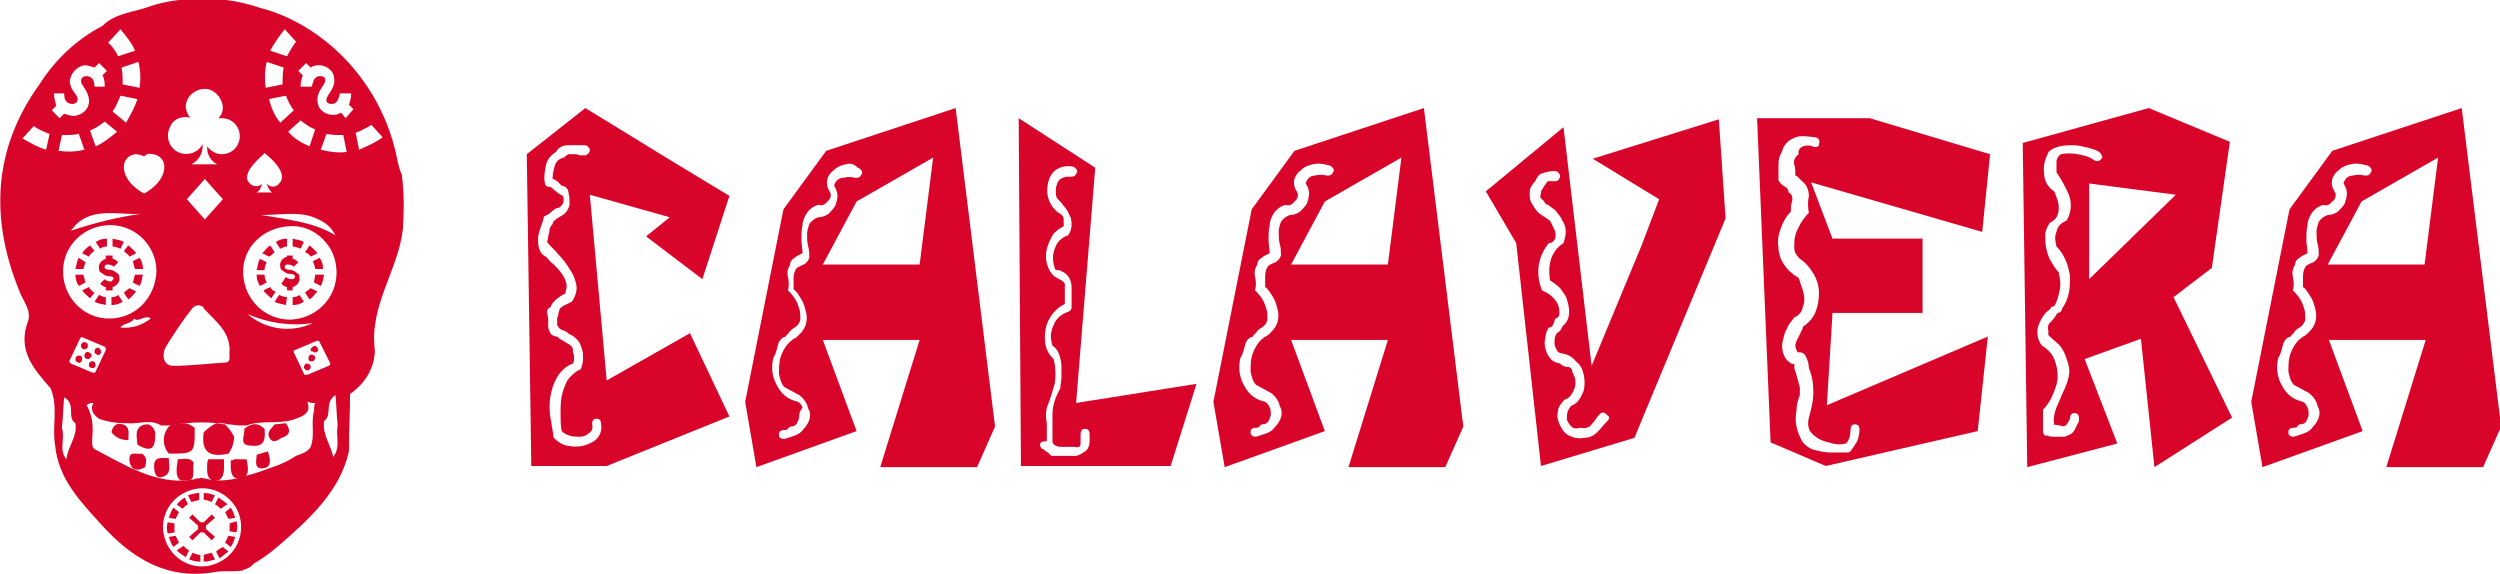
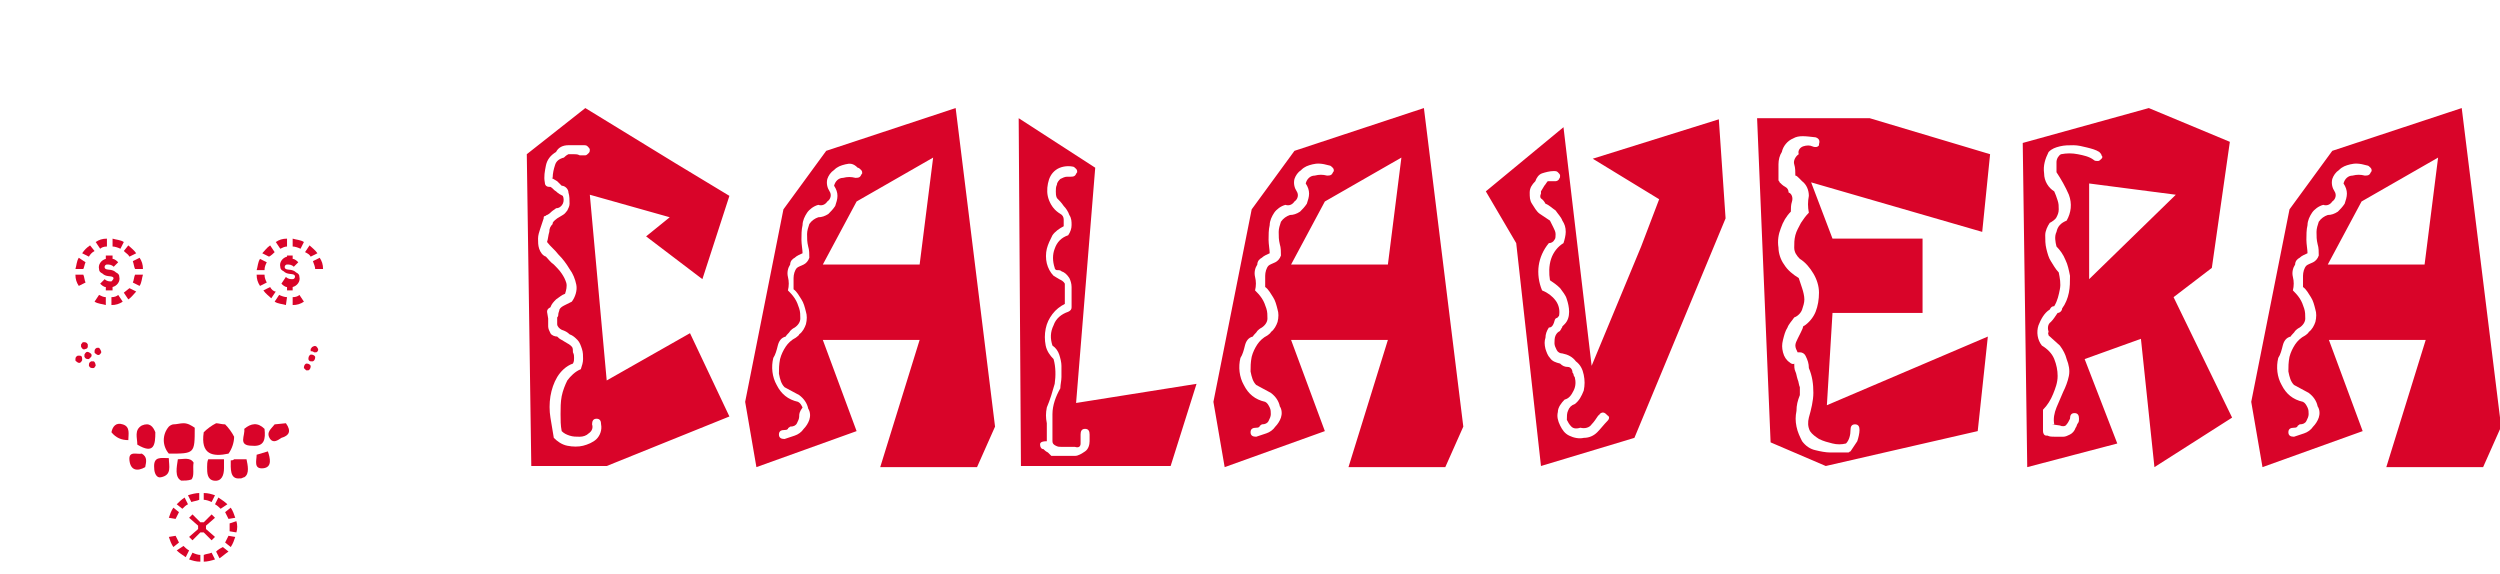
<svg xmlns="http://www.w3.org/2000/svg" version="1.1" id="logo" x="0px" y="0px" viewBox="0 0 222.1 51" style="enable-background:new 0 0 222.1 51;" xml:space="preserve">
  <style type="text/css"> .st0{fill:#D90429;} </style>
  <g id="Group_31927" transform="translate(0 0)">
    <path id="Path_20147" class="st0" d="M25.5,22.8c-0.4,0.1-0.7,0.5-0.6,0.9c0,0.2,0.1,0.3,0.3,0.4c0.3,0.3,0.7,0.2,0.9,0.3 s0.1,0.4-0.1,0.4c-0.2,0-0.4,0-0.6-0.2L25,25.2c0.1,0.1,0.3,0.3,0.5,0.3v0.3h0.5v-0.3c0.4-0.1,0.7-0.5,0.6-0.9 c0-0.2-0.1-0.3-0.3-0.4c-0.3-0.3-0.7-0.2-0.9-0.3s-0.1-0.4,0.1-0.4c0.2,0,0.4,0,0.6,0.2l0.4-0.4c-0.1-0.1-0.3-0.3-0.5-0.3v-0.3 h-0.5L25.5,22.8z" />
    <path id="Path_20148" class="st0" d="M20.3,40.3c0.3-0.4,0.5-1,0.5-1.5c-0.2-0.4-0.5-0.8-0.8-1.1c-0.3,0-0.6-0.1-0.8-0.1 c-0.4,0.2-0.8,0.5-1.1,0.8C17.8,40.4,18.9,40.6,20.3,40.3" />
    <path id="Path_20149" class="st0" d="M23.5,38.1c-0.6-0.6-1.2-0.5-1.8,0l0,0c0.1,0.6-0.6,1.5,0.7,1.5C23.5,39.7,23.6,39,23.5,38.1" />
    <path id="Path_20150" class="st0" d="M21.9,40.8l-1.1,0c-0.1,0.1-0.2,0.1-0.3,0.1c0,0.7-0.1,1.7,0.8,1.6c0,0,0,0,0.1,0 c0.1,0,0.2-0.1,0.3-0.1C22.2,42.1,22,41.3,21.9,40.8" />
    <path id="Path_20151" class="st0" d="M24.4,37.7c-0.3,0.4-0.8,0.7-0.4,1.3c0.3,0.4,0.7,0.1,1-0.1c0.7-0.2,0.9-0.6,0.4-1.3 L24.4,37.7z" />
    <path id="Path_20152" class="st0" d="M22.8,40.4c0,0.5-0.3,1.3,0.6,1.2c0.8-0.1,0.6-0.9,0.4-1.5L22.8,40.4z" />
    <path id="Path_20153" class="st0" d="M15,40.3c2.3,0,2.3,0,2.3-2.3c-0.3-0.2-0.6-0.4-1-0.4c-0.3,0-0.6,0.1-0.9,0.1 c-0.1,0-0.3,0.1-0.4,0.2C14.4,38.6,14.4,39.6,15,40.3" />
    <path id="Path_20154" class="st0" d="M13.8,38.4c-0.2-0.5-0.5-0.9-1.2-0.6c-0.7,0.4-0.4,1.1-0.4,1.7C13.7,40.4,13.8,39.5,13.8,38.4 " />
    <path id="Path_20155" class="st0" d="M10.9,37.7c-0.6-0.2-0.9,0.2-1,0.7c0.4,0.5,0.9,0.7,1.5,0.7C11.4,38.6,11.6,37.9,10.9,37.7" />
    <path id="Path_20156" class="st0" d="M12.6,40.3c-0.4,0.1-1.2-0.3-1.1,0.6c0.1,0.9,0.7,1,1.4,0.6C13,41,13.1,40.6,12.6,40.3" />
    <path id="Path_20157" class="st0" d="M15.8,40.8L15.8,40.8c-0.1,0.7-0.3,1.6,0.3,1.9c0.3,0,0.6,0,0.9-0.1c0.3-0.3,0.1-1,0.2-1.5 C16.9,40.6,16.3,40.8,15.8,40.8" />
    <path id="Path_20158" class="st0" d="M13.7,41.6c0,0.4,0.2,0.9,0.6,0.8c1-0.2,0.7-1,0.7-1.7C14.3,40.7,13.6,40.5,13.7,41.6" />
    <path id="Path_20159" class="st0" d="M14.9,40.7L14.9,40.7L14.9,40.7L14.9,40.7z" />
    <path id="Path_20160" class="st0" d="M18.5,40.8L18.5,40.8z" />
    <path id="Path_20161" class="st0" d="M18.5,40.8c-0.1,0.2-0.1,0.5-0.1,0.7c0,0.5,0,1.1,0.6,1.2c0.7,0.1,0.9-0.5,0.9-1.1 c0-0.3,0-0.5,0-0.8L18.5,40.8z" />
    <path id="Path_20162" class="st0" d="M21.4,50.8L21.4,50.8z" />
    <path id="Path_20163" class="st0" d="M8.8,30.9c-0.1,0-0.2,0-0.2,0c-0.2,0.1-0.2,0.2-0.2,0.4c0,0.1,0.1,0.1,0.2,0.2 c0.2,0.1,0.3,0,0.4-0.2C9,31.2,8.9,31,8.8,30.9C8.8,30.9,8.8,30.9,8.8,30.9" />
    <path id="Path_20164" class="st0" d="M8.3,32.1c-0.1,0-0.2,0-0.2,0c-0.2,0.1-0.2,0.2-0.2,0.4c0.1,0.2,0.2,0.2,0.4,0.2 c0.1,0,0.1-0.1,0.2-0.2C8.5,32.3,8.4,32.1,8.3,32.1C8.3,32.1,8.3,32.1,8.3,32.1" />
    <path id="Path_20165" class="st0" d="M7.8,30.8c0-0.1,0-0.2,0-0.2c-0.1-0.2-0.2-0.2-0.4-0.2c-0.1,0-0.1,0.1-0.2,0.2 c0,0.1,0,0.2,0,0.2C7.3,31,7.4,31.1,7.6,31C7.7,31,7.8,30.9,7.8,30.8" />
    <path id="Path_20166" class="st0" d="M7.1,31.6c-0.1,0-0.2,0-0.2,0c-0.2,0.1-0.2,0.2-0.2,0.4c0,0.1,0.1,0.1,0.2,0.2 c0.2,0.1,0.3,0,0.4-0.2C7.3,31.8,7.3,31.6,7.1,31.6C7.1,31.6,7.1,31.6,7.1,31.6" />
    <path id="Path_20167" class="st0" d="M8.1,31.7c0.1-0.2,0-0.3-0.2-0.4c0,0,0,0,0,0c-0.2-0.1-0.3,0-0.4,0.2c0,0.1,0,0.2,0,0.2 c0.1,0.2,0.2,0.2,0.4,0.2C8,31.8,8.1,31.7,8.1,31.7" />
    <path id="Path_20168" class="st0" d="M23.7,25.1c-0.1-0.2-0.2-0.4-0.2-0.7h-0.7c0,0.4,0.1,0.7,0.3,1L23.7,25.1z" />
    <path id="Path_20169" class="st0" d="M25.5,26.4c-0.2,0-0.5-0.1-0.7-0.2l-0.4,0.6c0.3,0.2,0.7,0.2,1,0.3L25.5,26.4z" />
    <path id="Path_20170" class="st0" d="M24.4,22.4l-0.4-0.6c-0.3,0.2-0.5,0.5-0.7,0.7l0.6,0.3C24.1,22.7,24.3,22.5,24.4,22.4" />
    <path id="Path_20171" class="st0" d="M25.5,21.9L25.5,21.9v-0.7c-0.4,0-0.7,0.1-1,0.3l0.4,0.6C25.1,22,25.3,21.9,25.5,21.9" />
-     <path id="Path_20172" class="st0" d="M27.1,26L27.1,26l0.4,0.6c0.3-0.2,0.5-0.5,0.7-0.7l-0.6-0.3C27.5,25.7,27.3,25.8,27.1,26" />
    <path id="Path_20173" class="st0" d="M23.7,23.3l-0.6-0.3c-0.2,0.3-0.2,0.7-0.3,1h0.7C23.5,23.7,23.6,23.5,23.7,23.3" />
    <path id="Path_20174" class="st0" d="M24,25.5l-0.6,0.3c0.2,0.3,0.5,0.5,0.7,0.7l0.4-0.6C24.3,25.9,24.1,25.7,24,25.5" />
-     <path id="Path_20175" class="st0" d="M27.9,25.1l0.6,0.3c0.2-0.3,0.2-0.7,0.3-1H28C28,24.6,27.9,24.9,27.9,25.1" />
    <path id="Path_20176" class="st0" d="M28,23.9h0.7c0-0.4-0.1-0.7-0.3-1l-0.6,0.3C27.9,23.5,28,23.7,28,23.9" />
    <path id="Path_20177" class="st0" d="M26,26.4v0.7c0.4,0,0.7-0.1,1-0.3l-0.4-0.6C26.5,26.3,26.3,26.4,26,26.4" />
    <path id="Path_20178" class="st0" d="M27.6,22.8l0.6-0.3c-0.2-0.3-0.5-0.5-0.7-0.7l-0.4,0.6C27.3,22.5,27.5,22.6,27.6,22.8" />
    <path id="Path_20179" class="st0" d="M27,21.5c-0.3-0.2-0.7-0.2-1-0.3v0.7c0.2,0,0.5,0.1,0.7,0.2L27,21.5z" />
    <path id="Path_20180" class="st0" d="M12,23.9h0.7c0-0.4-0.1-0.7-0.3-1l-0.6,0.3C11.9,23.5,11.9,23.7,12,23.9" />
-     <path id="Path_20181" class="st0" d="M11,26L11,26l0.4,0.6c0.3-0.2,0.5-0.5,0.7-0.7l-0.6-0.3C11.4,25.7,11.2,25.8,11,26" />
+     <path id="Path_20181" class="st0" d="M11,26L11,26l0.4,0.6c0.3-0.2,0.5-0.5,0.7-0.7l-0.6-0.3" />
    <path id="Path_20182" class="st0" d="M11.5,22.8l0.6-0.3c-0.2-0.3-0.5-0.5-0.7-0.7L11,22.3C11.2,22.5,11.4,22.6,11.5,22.8" />
    <path id="Path_20183" class="st0" d="M9.9,26.4v0.7c0.4,0,0.7-0.1,1-0.3l-0.4-0.6C10.4,26.3,10.2,26.4,9.9,26.4" />
    <path id="Path_20184" class="st0" d="M11.8,25.1l0.6,0.3c0.2-0.3,0.2-0.7,0.3-1H12C11.9,24.6,11.9,24.9,11.8,25.1" />
    <path id="Path_20185" class="st0" d="M7.6,23.3L7,22.9c-0.2,0.3-0.2,0.7-0.3,1h0.7C7.5,23.7,7.5,23.5,7.6,23.3" />
    <path id="Path_20186" class="st0" d="M9.5,21.9L9.5,21.9v-0.7c-0.4,0-0.7,0.1-1,0.3l0.4,0.6C9,22,9.2,21.9,9.5,21.9" />
    <path id="Path_20187" class="st0" d="M7.4,24.4H6.7c0,0.4,0.1,0.7,0.3,1l0.6-0.3C7.5,24.9,7.5,24.6,7.4,24.4" />
    <path id="Path_20188" class="st0" d="M8.8,26.2l-0.4,0.6c0.3,0.2,0.7,0.2,1,0.3v-0.7C9.2,26.4,9,26.3,8.8,26.2z" />
    <path id="Path_20189" class="st0" d="M11,21.5c-0.3-0.2-0.7-0.2-1-0.3v0.7c0.2,0,0.5,0.1,0.7,0.2L11,21.5z" />
-     <path id="Path_20190" class="st0" d="M7.9,25.5l-0.6,0.3c0.2,0.3,0.5,0.5,0.7,0.7L8.4,26C8.2,25.9,8,25.7,7.9,25.5" />
    <path id="Path_20191" class="st0" d="M7.3,22.5l0.6,0.3c0.1-0.2,0.3-0.4,0.5-0.5L8,21.8C7.7,22,7.5,22.2,7.3,22.5" />
    <path id="Path_20192" class="st0" d="M10,25.5c0.4-0.1,0.7-0.5,0.6-0.9c0-0.2-0.1-0.3-0.3-0.4c-0.3-0.3-0.7-0.2-0.9-0.3 s-0.1-0.4,0.1-0.4c0.2,0,0.4,0,0.6,0.2l0.4-0.4c-0.1-0.1-0.3-0.3-0.5-0.3v-0.3H9.4v0.3c-0.4,0.1-0.7,0.5-0.6,0.9 c0,0.2,0.1,0.3,0.3,0.4c0.3,0.3,0.7,0.2,0.9,0.3S10,24.9,9.9,25c-0.2,0-0.4,0-0.6-0.2l-0.4,0.4c0.1,0.1,0.3,0.3,0.5,0.3v0.3H10 L10,25.5z" />
    <path id="Path_20193" class="st0" d="M27.2,32.9c0.1,0,0.2,0,0.2,0c0.2-0.1,0.2-0.3,0.2-0.4c-0.1-0.2-0.3-0.2-0.4-0.2 c-0.2,0.1-0.2,0.3-0.2,0.4C27.1,32.8,27.2,32.9,27.2,32.9" />
    <path id="Path_20194" class="st0" d="M27.6,32.1c0.1,0,0.2,0,0.2,0C28,32,28,31.8,28,31.7c-0.1-0.2-0.3-0.2-0.4-0.2 c-0.2,0.1-0.2,0.3-0.2,0.4C27.4,32,27.5,32.1,27.6,32.1" />
    <path id="Path_20195" class="st0" d="M27.9,31.3c0.1,0,0.2,0,0.2,0c0.2-0.1,0.2-0.3,0.1-0.4c-0.1-0.2-0.3-0.2-0.4-0.1 c-0.1,0-0.1,0.1-0.2,0.2c0,0.1,0,0.2,0,0.2C27.7,31.2,27.8,31.2,27.9,31.3" />
-     <path id="Path_20196" class="st0" d="M35.7,15.5c-0.2-0.4-0.3-0.8-0.4-1.3c-0.9-4.7-3.7-8.9-7.7-11.5c-1.4-0.9-2.9-1.6-4.5-2 c-1.5-0.5-3-0.8-4.6-0.8h-0.9c-1.4,0-2.8,0.2-4.1,0.6C12,1.1,10.3,1.1,9.1,2.3l0,0c-2.3,1.2-4.2,3-5.6,5.2 c-4.1,5.7-4.4,11.9-1.8,18.3c0.3,0.9,1.1,1.7,0.8,2.7c-1,2.6,0.5,4.3,2,6l0,0c0.7,1.7,0.1,3.4,0.4,5.1c0,0,0,0,0-0.1c0,0,0,0,0,0.1 c0.3,3,2.3,5,4.1,7c2.7,3,5.9,5,10.2,4.2c0.7-0.1,1.5,0,2.2-0.1c0,0,0.1,0,0.1,0c0.1,0,0.1-0.1,0.2-0.1c0.3-0.1,0.6-0.2,0.8-0.5 c0.7-0.4,1.4-0.9,2-1.4c2.9-2.5,5.7-5,6.5-8.6c0,0,0,0,0,0.1c0,0,0-0.1,0-0.1c0,0,0,0,0-0.1s0,0,0,0c0-1.7,0.1-3.4,0.1-5 c1.3-0.9,2.2-2.3,2.2-3.9c-0.5-4,2.1-7.1,2.5-10.8h0C35.9,18.6,35.9,17.1,35.7,15.5 M4.1,13.3c-0.7-0.2-1.4-0.6-2.1-1l1-1.1 c0.4,0.3,0.9,0.5,1.4,0.7L4.1,13.3z M25.3,2.6l1,1.1C26,4.1,25.7,4.6,25.5,5l-1.5-0.5C24.4,3.8,24.8,3.2,25.3,2.6 M29.8,20.9 L29.8,20.9L29.8,20.9L29.8,20.9c-2-1.2-4.3-1.4-6.6-1.8l0,0c0,0,0.1,0,0.1,0c1.7,0,3.5-0.4,5,0.4C29,19.8,29.5,20.3,29.8,20.9 L29.8,20.9 M27.5,13c-0.7-0.3-1.4-0.7-1.9-1.3l1.1-1c0.4,0.3,0.8,0.6,1.3,0.8L27.5,13z M24.9,10.9c-0.5-0.6-0.8-1.3-1-2.1l1.5-0.3 c0.2,0.5,0.4,0.9,0.7,1.3L24.9,10.9z M23.7,5.5L25.2,6c-0.1,0.5-0.1,1-0.1,1.5l-1.5,0.3C23.5,7.1,23.5,6.3,23.7,5.5 M23.5,13.6 c0,0,2.3,1.7,1.3,2.7c-0.2,0.3-0.7,0.4-1,0.1c0,0-0.1-0.1-0.1-0.1c0,0.1,0.1,0.2,0.1,0.3c0.1,0.2,0.2,0.4,0.4,0.5v0h-1.4v0 c0.2-0.1,0.3-0.3,0.4-0.5c0-0.1,0.1-0.2,0.1-0.3c-0.2,0.3-0.7,0.3-1,0.1c0,0-0.1-0.1-0.1-0.1C21.2,15.4,23.5,13.7,23.5,13.6 M29,21.6c0.6,0.7,0.9,1.7,0.9,2.6l0,0c0,2.3-1.8,4.1-4.1,4.2c-2.3,0-4.1-1.8-4.2-4.1s1.8-4.1,4.1-4.2C27,20,28.2,20.6,29,21.6 M26.1,31.2c0-0.1,0.1-0.1,0.1-0.1l1.9-0.8c0.1-0.1,0.3,0,0.3,0.1l0.9,1.8c0.1,0.1,0,0.3-0.1,0.3l-1.9,0.8c-0.1,0-0.1,0-0.2,0 c-0.1,0-0.1-0.1-0.1-0.1l-0.9-1.9C26.1,31.3,26.1,31.3,26.1,31.2 M22,27.9L22,27.9c1.8,0.8,3.8,1.1,5.8,0.8h0 C25.9,29.6,23.6,29.3,22,27.9 M16.5,10.4c0.1,0,0.3,0,0.4,0.1c-0.2-0.3-0.4-0.7-0.4-1c0-0.9,0.8-1.6,1.7-1.6c0.8,0,1.5,0.7,1.6,1.6 c0,0.4-0.1,0.7-0.4,1c0.1,0,0.2,0,0.3,0c0.9,0,1.6,0.7,1.6,1.6c0,0.9-0.7,1.6-1.6,1.6c-0.5,0-1-0.3-1.3-0.7c0,0,0,0.1,0,0.1 c0,0.6,0.3,1.2,0.9,1.5H17v0c0.6-0.3,1-0.9,1-1.6c0-0.1,0-0.1,0-0.2c-0.4,0.8-1.4,1.1-2.2,0.7c-0.8-0.4-1.1-1.4-0.7-2.2 C15.3,10.7,15.9,10.4,16.5,10.4 M19.8,17.7l-1.6,1.8l-1.6-1.8l1.6-1.8L19.8,17.7z M17,27.5c0.2-0.3,0.6-0.5,0.9-0.3 c0.1,0,0.2,0.1,0.2,0.2c1,1.1,2.3,2,2.3,3.7c-0.1,0.4,0.2,1-0.3,1.1c-1.6,0.1-3.2,0.3-4.7,0.3c-0.9,0-1.1-1-0.6-1.8 C15.5,29.6,16.2,28.5,17,27.5 M13.5,13.7c0.6,0,1.1,0.5,1.1,1.1c0,1.5-1.8,2.4-1.8,2.4S11,16.3,11,14.8c0-0.6,0.5-1.1,1.1-1.1 c0.2,0,0.5,0.1,0.7,0.2C13,13.7,13.2,13.6,13.5,13.7 M9.7,28.3c-2.3,0-4.1-1.9-4.1-4.2c0-2.3,1.9-4.1,4.2-4.1 c2.3,0,4.1,1.9,4.1,4.1C13.8,26.5,12,28.3,9.7,28.3 M13.4,28.3c-0.8,0.6-1.7,0.9-2.7,0.8l0,0c0.2-0.4,1-0.3,1.2-0.8 C12.3,28.7,12.9,27.9,13.4,28.3 M9.4,31.1L8.5,33c0,0.1-0.1,0.1-0.1,0.1c-0.1,0-0.1,0-0.2,0l-1.9-0.8c-0.1-0.1-0.2-0.2-0.1-0.3 c0,0,0,0,0,0l0.9-1.9C7.1,30,7.3,29.9,7.4,30l1.9,0.8C9.4,30.9,9.4,31,9.4,31.1C9.4,31.1,9.4,31.1,9.4,31.1 M6.3,20.5 c0.1-0.2,0.3-0.3,0.4-0.5c1.6-1.6,3.8-0.9,5.8-1l0,0C10.4,19.3,8.4,19.8,6.3,20.5L6.3,20.5 M10.4,11.7c-0.6,0.5-1.2,1-1.9,1.3 L8,11.6c0.5-0.2,0.9-0.5,1.3-0.8L10.4,11.7z M10,9.9c0.3-0.4,0.5-0.9,0.7-1.4l1.5,0.3c-0.2,0.7-0.6,1.4-1,2.1L10,9.9z M12.4,7.8 l-1.5-0.3c0-0.5,0-1-0.1-1.5l1.5-0.5C12.5,6.3,12.5,7.1,12.4,7.8 M10.7,2.6c0.5,0.6,1,1.2,1.3,1.9L10.5,5C10.3,4.6,10,4.1,9.6,3.8 L10.7,2.6z M4.6,9.8l0.4-0.4C4.9,9,4.8,8.7,4.8,8.3l0.9,0c0,0.4,0.1,0.8,0.5,0.9c0.3,0.1,0.7,0,0.7-0.4S6.3,8.1,6.2,7.3 C6.2,6.6,6.8,5.9,7.5,5.8c0.3,0,0.6,0.1,0.9,0.2l0.4-0.4l0.7,0.7L9.1,6.7c0.2,0.3,0.2,0.7,0.2,1l-0.9,0c0-0.4-0.1-0.8-0.5-0.9 c-0.3-0.1-0.7,0-0.7,0.4S7.8,8,7.9,8.8c0.1,0.8-0.5,1.4-1.3,1.5c-0.3,0-0.6-0.1-0.9-0.2l-0.4,0.4L4.6,9.8z M5.5,12 c0.5,0,1,0,1.5-0.1l0.5,1.4c-0.8,0.2-1.5,0.2-2.3,0.1L5.5,12z M5.9,40.8c-0.7-0.8-0.1-1.8-0.4-2.8c0.1-0.8,0.1-1.7,0.2-2.7 c1.1,0.6,0.2,1.8,1,2.3C6.9,38.8,6,39.7,5.9,40.8 M18.8,50.2c-1.8,0.5-3.7-0.6-4.2-2.5c-0.5-1.8,0.6-3.7,2.5-4.2 c1.8-0.5,3.7,0.6,4.2,2.4C21.8,47.8,20.7,49.7,18.8,50.2 M27.9,36.5c-0.3,1,0.1,2.2-0.3,3.2c-0.3,0.5-0.8,0.6-1.3,0.8 c-0.6,0.4-1.4,0.8-2.1,1c-0.8,0.3-1.6,0.6-2.5,0.8c-0.1,0-0.2,0.1-0.3,0.1c-1,0.3-2.2,0.4-3.2,0.1c-0.2,0-0.4-0.1-0.5,0 c-0.2,0-0.3,0-0.5,0.1c-0.3,0-0.6,0.1-0.9,0.1c-2.9,0.1-5.4-1.5-7.9-2.8c-0.3-0.2-0.2-0.7-0.2-1.1c0.1-1,0-1.9-0.5-2.8 c0.1-0.1,0.3-0.2,0.5-0.2c0,0,0,0,0.1,0c-0.3,0.5-0.1,1,0.5,1.4c0.8,0.3,1.6,0.4,2.5,0.4c1,0.1,2.1-0.4,3,0.2c0.2,0,0.4,0,0.6,0 c0.2,0,0.5,0,0.7-0.1c0.3,0,0.6-0.1,0.9-0.1c1-0.1,1.9-0.1,2.9,0c0.3,0,0.6,0,0.8,0.1c0.4,0,0.8,0.1,1.1,0.1c0.2,0,0.4,0,0.6,0 c1.3-0.5,2.8-0.1,4.1-0.5c0.9-0.3,1.7-0.6,1.3-1.6c0.1,0,0.3,0.1,0.4,0.1c0.1,0,0.2,0,0.3,0C27.9,36,27.9,36.3,27.9,36.5 M29.6,40.6c-0.2-1.1-1-2-0.8-3.2c0.1-0.1,0.1-0.1,0.2-0.2l0,0c0,0,0,0,0,0c0.4-0.6-0.1-1.5,0.8-2.1c0.1,1,0.1,1.8,0.2,2.7 C29.8,38.7,30.3,39.7,29.6,40.6 M28.5,13.3l0.5-1.4c0.5,0.1,1,0.1,1.5,0.1l0.3,1.5C30.1,13.6,29.3,13.5,28.5,13.3 M30.7,10.5 L30.3,10c-0.6,0.4-1.5,0.2-1.9-0.4c-0.2-0.3-0.2-0.6-0.2-0.9c0.1-0.7,0.6-1.1,0.7-1.5s-0.4-0.5-0.7-0.4c-0.4,0.2-0.4,0.6-0.5,0.9 l-1,0c0-0.4,0.1-0.7,0.2-1l-0.4-0.4l0.7-0.7l0.4,0.4c0.6-0.4,1.5-0.2,1.9,0.4c0.2,0.3,0.2,0.6,0.2,0.9c-0.1,0.7-0.6,1.1-0.7,1.5 s0.4,0.5,0.7,0.4c0.4-0.2,0.4-0.6,0.5-0.9l1,0c0,0.4-0.1,0.7-0.2,1l0.4,0.4L30.7,10.5z M31.9,13.3l-0.3-1.5 c0.5-0.2,0.9-0.4,1.4-0.7l1,1.1C33.3,12.7,32.6,13,31.9,13.3" />
    <path id="Path_20197" class="st0" d="M18.8,48l0.3-0.3L18.3,47v-0.3l0.8-0.7l-0.3-0.3l-0.7,0.7h-0.3l-0.7-0.7L16.8,46l0.8,0.7V47 l-0.8,0.7l0.3,0.3l0.7-0.7h0.3L18.8,48z" />
    <path id="Path_20198" class="st0" d="M17.7,44.4v-0.6c-0.3,0-0.7,0.1-1,0.2l0.3,0.6C17.3,44.5,17.5,44.5,17.7,44.4" />
    <path id="Path_20199" class="st0" d="M15.7,44.8l0.5,0.4c0.2-0.2,0.3-0.3,0.5-0.4l-0.3-0.6C16.1,44.4,15.9,44.6,15.7,44.8" />
    <path id="Path_20200" class="st0" d="M15.9,45.5l-0.5-0.4c-0.2,0.3-0.3,0.6-0.4,0.9l0.6,0.1C15.7,45.9,15.8,45.7,15.9,45.5" />
-     <path id="Path_20201" class="st0" d="M15.5,46.5l-0.6-0.1c-0.1,0.3-0.1,0.7,0,1l0.6-0.1C15.5,47,15.5,46.7,15.5,46.5" />
    <path id="Path_20202" class="st0" d="M19.1,44c-0.3-0.1-0.6-0.2-1-0.2v0.6c0.2,0,0.5,0.1,0.7,0.2L19.1,44z" />
    <path id="Path_20203" class="st0" d="M15.6,47.6L15,47.7c0.1,0.3,0.2,0.6,0.4,0.9l0.5-0.4C15.8,48,15.7,47.8,15.6,47.6" />
    <path id="Path_20204" class="st0" d="M16.8,49.7c0.3,0.1,0.6,0.2,1,0.2v-0.6c-0.2,0-0.5-0.1-0.7-0.2L16.8,49.7z" />
    <path id="Path_20205" class="st0" d="M20.2,44.8c-0.2-0.2-0.5-0.4-0.8-0.6l-0.3,0.6c0.2,0.1,0.4,0.3,0.5,0.4L20.2,44.8z" />
    <path id="Path_20206" class="st0" d="M15.7,48.9c0.2,0.2,0.5,0.4,0.8,0.6l0.3-0.6c-0.2-0.1-0.4-0.3-0.5-0.4L15.7,48.9z" />
    <path id="Path_20207" class="st0" d="M18.8,49.1c-0.2,0.1-0.5,0.1-0.7,0.2v0.6c0.3,0,0.7-0.1,1-0.2L18.8,49.1z" />
    <path id="Path_20208" class="st0" d="M20.4,46.5L20.4,46.5c0,0.2,0,0.5,0,0.7l0.6,0.1c0.1-0.3,0.1-0.7,0-1L20.4,46.5z" />
    <path id="Path_20209" class="st0" d="M20.3,47.6c-0.1,0.2-0.2,0.4-0.3,0.6l0.5,0.4c0.2-0.3,0.3-0.6,0.4-0.9L20.3,47.6z" />
    <path id="Path_20210" class="st0" d="M19.2,49l0.3,0.6c0.3-0.2,0.5-0.4,0.8-0.6l-0.5-0.4C19.6,48.7,19.4,48.8,19.2,49" />
    <path id="Path_20211" class="st0" d="M20,45.5c0.1,0.2,0.2,0.4,0.3,0.6l0.6-0.1c-0.1-0.3-0.2-0.6-0.4-0.9L20,45.5z" />
    <path id="Path_20212" class="st0" d="M60,14.5l4.8,2.9l-2.4,7.4l-5-3.8l2.1-1.7l-7.1-2l1.5,16.5l7.4-4.2l3.5,7.4l-10.9,4.4h-6.7 l-0.4-27.7L52,9.6L60,14.5z M48.7,28.3c0,0.2,0,0.5,0,0.7c0,0.2,0.1,0.4,0.2,0.6c0.1,0.2,0.4,0.3,0.6,0.3c0.1,0.1,0.2,0.2,0.4,0.3 l0.5,0.3c0.2,0.1,0.3,0.2,0.4,0.3c0.1,0.1,0.1,0.3,0.1,0.5c0.1,0.2,0.1,0.3,0.1,0.5c0,0.2,0,0.3-0.1,0.5c-0.6,0.2-1.1,0.7-1.4,1.2 c-0.3,0.5-0.5,1.1-0.6,1.7c-0.1,0.6-0.1,1.3,0,1.9c0.1,0.6,0.2,1.2,0.3,1.8c0.3,0.3,0.7,0.6,1.2,0.7c0.5,0.1,1,0.1,1.4,0 c0.4-0.1,0.9-0.3,1.2-0.6c0.3-0.3,0.5-0.8,0.4-1.3c0-0.3-0.1-0.5-0.4-0.5s-0.4,0.2-0.4,0.5c0.1,0.3,0,0.6-0.3,0.8 c-0.2,0.2-0.5,0.3-0.8,0.3c-0.3,0-0.6,0-0.9-0.1c-0.3-0.1-0.5-0.2-0.7-0.4c-0.1-0.5-0.1-1-0.1-1.5c0-0.5,0-1.1,0.1-1.6 c0.1-0.5,0.3-1,0.5-1.4c0.3-0.4,0.7-0.8,1.2-1c0.1-0.3,0.2-0.6,0.2-0.9c0-0.3,0-0.6-0.1-0.9c-0.1-0.3-0.2-0.6-0.4-0.8 c-0.2-0.2-0.4-0.4-0.7-0.5c-0.2-0.2-0.4-0.3-0.7-0.4c-0.2-0.1-0.4-0.3-0.4-0.5v-0.6c0.1-0.1,0.1-0.2,0.1-0.3c0-0.1,0.1-0.3,0.1-0.4 c0.1-0.2,0.3-0.3,0.5-0.4c0.2-0.1,0.4-0.2,0.6-0.3c0.3-0.4,0.5-1,0.4-1.5c-0.1-0.5-0.3-1-0.6-1.4c-0.3-0.5-0.6-0.9-1-1.3 c-0.3-0.4-0.7-0.7-1-1.1c0.1-0.3,0.1-0.6,0.2-0.9c0-0.3,0.1-0.5,0.3-0.7v-0.1c0.1-0.2,0.3-0.3,0.4-0.4c0.2-0.1,0.3-0.2,0.5-0.3 c0.2-0.1,0.3-0.3,0.4-0.4c0.1-0.2,0.2-0.4,0.2-0.6c0-0.3,0-0.7-0.1-1c0-0.3-0.3-0.6-0.6-0.6c-0.1-0.1-0.3-0.3-0.4-0.4 c-0.2-0.1-0.3-0.2-0.5-0.3h0.1c0-0.4,0.1-0.8,0.2-1.1c0.1-0.4,0.4-0.6,0.8-0.7c0.1-0.1,0.2-0.2,0.4-0.3c0.2,0,0.3,0,0.5,0 c0.2,0,0.3,0,0.5,0.1c0.2,0,0.3,0,0.5,0c0.1,0,0.2-0.1,0.3-0.2c0.1-0.1,0.1-0.2,0.1-0.3c0-0.1-0.1-0.2-0.2-0.3 c-0.1-0.1-0.2-0.1-0.4-0.1c-0.4,0-0.9,0-1.3,0c-0.5,0-0.9,0.2-1.1,0.6c-0.5,0.3-0.8,0.7-0.9,1.2c-0.1,0.5-0.2,1-0.1,1.5 c0,0.2,0.1,0.4,0.4,0.4c0,0,0.1,0,0.1,0c0.1,0,0.1,0,0,0c0.2,0.1,0.3,0.3,0.5,0.4c0.2,0.2,0.4,0.3,0.6,0.4c0.1,0.2,0.1,0.5,0,0.7 c-0.1,0.2-0.3,0.4-0.6,0.4c-0.1,0.1-0.3,0.2-0.4,0.3c-0.1,0.1-0.2,0.2-0.4,0.3c-0.1,0-0.1,0.1-0.2,0.1c-0.1,0-0.1,0.1-0.1,0.2 c-0.1,0.3-0.2,0.6-0.3,0.9c-0.1,0.3-0.2,0.6-0.2,0.9c0,0.3,0,0.6,0.1,0.9c0.1,0.3,0.3,0.6,0.6,0.7c0.2,0.2,0.4,0.5,0.7,0.7 c0.2,0.2,0.5,0.5,0.7,0.8c0.2,0.3,0.3,0.5,0.4,0.8c0.1,0.3,0,0.7-0.1,1c-0.3,0.1-0.5,0.3-0.8,0.5c-0.2,0.2-0.4,0.4-0.5,0.7 c-0.2,0.1-0.3,0.2-0.3,0.4L48.7,28.3z M60,14.5L60,14.5z" />
    <path id="Path_20213" class="st0" d="M73.4,13.4l11.5-3.8l3.5,28.3l-1.6,3.6h-8.6l3.5-11.3h-8.6l3,8.1l-8.9,3.2l-1-5.8l3.4-17.1 L73.4,13.4z M75.1,14.6c-0.4,0.1-0.7,0.2-1,0.5c-0.3,0.2-0.5,0.5-0.6,0.8c-0.1,0.4,0,0.8,0.2,1.1c0.2,0.3,0.1,0.7-0.2,0.9 c-0.2,0.3-0.5,0.4-0.8,0.3c-0.4,0.1-0.8,0.4-1,0.7c-0.2,0.3-0.4,0.7-0.4,1.1c-0.1,0.4-0.1,0.9-0.1,1.3c0,0.4,0.1,0.9,0.1,1.2 c-0.2,0.1-0.5,0.2-0.7,0.4c-0.2,0.1-0.4,0.3-0.4,0.6c-0.2,0.3-0.3,0.7-0.2,1.1c0.1,0.4,0.1,0.8,0,1.2c0.2,0.2,0.4,0.4,0.6,0.7 c0.2,0.3,0.3,0.6,0.4,0.9c0.1,0.3,0.1,0.6,0.1,0.9c0,0.3-0.2,0.6-0.5,0.8c-0.2,0.1-0.3,0.2-0.4,0.3c-0.1,0.2-0.3,0.3-0.4,0.5 c-0.4,0.1-0.6,0.4-0.7,0.8c-0.1,0.4-0.2,0.8-0.4,1.1c-0.2,0.8-0.1,1.7,0.3,2.4c0.4,0.8,1,1.3,1.9,1.5c0.2,0.1,0.3,0.3,0.4,0.5 C71,36.6,71,36.8,71,37c0,0.2-0.1,0.4-0.2,0.6c-0.1,0.2-0.3,0.3-0.6,0.3c-0.1,0.1-0.2,0.1-0.2,0.2c-0.1,0.1-0.2,0.1-0.3,0.1 c-0.3,0-0.5,0.1-0.5,0.4s0.2,0.4,0.5,0.4c0.3-0.1,0.6-0.2,0.9-0.3c0.3-0.1,0.6-0.3,0.8-0.6c0.2-0.2,0.4-0.5,0.5-0.8 c0.1-0.3,0.1-0.7-0.1-1c-0.1-0.5-0.4-0.9-0.8-1.2c-0.4-0.2-0.9-0.5-1.3-0.7c-0.3-0.3-0.4-0.7-0.5-1.2c0-0.4,0-0.8,0.1-1.3 c0.1-0.4,0.3-0.8,0.5-1.1c0.2-0.3,0.5-0.6,0.9-0.8c0.1-0.1,0.3-0.2,0.3-0.3c0.3-0.2,0.5-0.6,0.6-0.9c0.1-0.4,0.1-0.8,0-1.1 c-0.1-0.4-0.2-0.8-0.4-1.1c-0.2-0.3-0.4-0.7-0.7-0.9c0-0.3,0-0.7,0-1c0-0.3,0.1-0.7,0.3-0.9c0.1-0.1,0.4-0.2,0.6-0.3 c0.2-0.1,0.4-0.3,0.5-0.6c0-0.3,0-0.7-0.1-1c-0.1-0.4-0.1-0.7-0.1-1.1c0-0.3,0.1-0.6,0.2-0.9c0.2-0.3,0.5-0.5,0.8-0.6 c0.3,0,0.6-0.1,0.9-0.3c0.2-0.2,0.4-0.4,0.6-0.7c0.1-0.3,0.2-0.6,0.2-0.9c0-0.3-0.1-0.6-0.3-0.9c0.1-0.4,0.4-0.7,0.8-0.7 c0.4-0.1,0.7-0.1,1.1,0c0.1,0,0.3,0,0.4-0.1c0.1-0.1,0.1-0.2,0.2-0.3c0-0.1,0-0.2-0.1-0.3c-0.1-0.1-0.2-0.2-0.3-0.2 C75.8,14.5,75.5,14.5,75.1,14.6 M73.1,23.5h8.6l1.2-9.5l-6.8,3.9L73.1,23.5z" />
    <path id="Path_20214" class="st0" d="M97.3,14.9L97.3,14.9l-1.7,20.9l10.7-1.7l-2.3,7.3H90.7l-0.2-30.9L97.3,14.9z M92.4,39.5 c0,0.2,0.1,0.4,0.3,0.4c0.1,0.1,0.2,0.2,0.4,0.3c0.1,0.1,0.2,0.2,0.3,0.3c0.3,0,0.7,0,1,0c0.4,0,0.7,0,1.1,0c0.3,0,0.6-0.2,0.9-0.4 c0.3-0.2,0.4-0.6,0.4-0.9v-0.6c0-0.3-0.1-0.5-0.4-0.5s-0.4,0.2-0.4,0.5c0,0.3,0,0.5,0,0.8c0,0.3-0.2,0.4-0.5,0.3 c-0.2,0-0.4,0-0.6,0c-0.2,0-0.4,0-0.6,0c-0.2,0-0.3,0-0.5-0.1c-0.2-0.1-0.3-0.2-0.3-0.4c0-0.8,0-1.6,0-2.4c0-0.8,0.3-1.6,0.7-2.3 c0-0.3,0.1-0.7,0.1-1c0-0.3,0-0.7,0-1c0-0.3-0.1-0.7-0.2-1c-0.1-0.3-0.3-0.6-0.6-0.8c-0.2-0.6-0.2-1.2,0.1-1.8 c0.2-0.6,0.7-1,1.3-1.2c0.2-0.1,0.3-0.2,0.3-0.4c0-0.3,0-0.6,0-0.9c0-0.3,0-0.6,0-0.9c0-0.3-0.1-0.6-0.2-0.8 c-0.2-0.3-0.4-0.5-0.7-0.6c-0.1-0.1-0.2-0.1-0.4-0.1c-0.1,0-0.2-0.1-0.2-0.2c0,0,0,0,0,0c-0.2-0.6-0.2-1.2,0-1.7 c0.2-0.6,0.6-1,1.2-1.2c0.2-0.3,0.3-0.6,0.3-0.9c0-0.3,0-0.6-0.2-0.9c-0.1-0.3-0.3-0.6-0.5-0.8c-0.2-0.3-0.4-0.5-0.6-0.7 c-0.1-0.2-0.1-0.4-0.1-0.6c0-0.2,0-0.4,0.1-0.6c0-0.2,0.2-0.4,0.3-0.5c0.2-0.1,0.4-0.2,0.6-0.2l0.3,0c0.1,0,0.3,0,0.4-0.1 c0.1-0.1,0.1-0.2,0.2-0.3c0-0.1,0-0.2-0.1-0.3c-0.1-0.1-0.2-0.2-0.3-0.2c-0.5-0.1-1.1,0-1.5,0.3c-0.4,0.3-0.6,0.7-0.7,1.2 c-0.1,0.5-0.1,1,0.1,1.5c0.2,0.5,0.5,0.9,1,1.2c0.2,0.1,0.3,0.3,0.3,0.5c0,0.2,0,0.4,0,0.6c-0.4,0.2-0.8,0.5-1,0.8 c-0.2,0.4-0.4,0.8-0.5,1.2c-0.1,0.4-0.1,0.9,0,1.3c0.1,0.4,0.3,0.8,0.6,1.1c0.2,0.1,0.3,0.2,0.5,0.3c0.2,0.1,0.4,0.2,0.5,0.4 c0,0.1,0,0.1,0,0.2v1.6c-0.4,0.2-0.8,0.5-1.1,0.9c-0.3,0.4-0.5,0.8-0.6,1.3c-0.1,0.5-0.1,1,0,1.5c0.1,0.5,0.4,0.9,0.7,1.2 c0.2,0.7,0.2,1.5,0.1,2.2c-0.2,0.7-0.4,1.4-0.7,2.1c-0.1,0.5-0.1,0.9,0,1.4c0,0.5,0,0.9,0,1.4c0,0,0,0.1,0,0.1c0,0,0,0.1,0,0.1 C92.4,39.2,92.4,39.4,92.4,39.5" />
    <path id="Path_20215" class="st0" d="M115,13.4l11.5-3.8l3.5,28.3l-1.6,3.6h-8.6l3.5-11.3h-8.6l3,8.1l-8.9,3.2l-1-5.8l3.4-17.1 L115,13.4z M116.6,14.6c-0.4,0.1-0.7,0.2-1,0.5c-0.3,0.2-0.5,0.5-0.6,0.8c-0.1,0.4,0,0.8,0.2,1.1c0.2,0.3,0.1,0.7-0.2,0.9 c-0.2,0.3-0.5,0.4-0.8,0.3c-0.4,0.1-0.8,0.4-1,0.7c-0.2,0.3-0.4,0.7-0.4,1.1c-0.1,0.4-0.1,0.9-0.1,1.3c0,0.4,0.1,0.9,0.1,1.2 c-0.2,0.1-0.5,0.2-0.7,0.4c-0.2,0.1-0.4,0.3-0.4,0.6c-0.2,0.3-0.3,0.7-0.2,1.1c0.1,0.4,0.1,0.8,0,1.2c0.2,0.2,0.4,0.4,0.6,0.7 c0.2,0.3,0.3,0.6,0.4,0.9c0.1,0.3,0.1,0.6,0.1,0.9c0,0.3-0.2,0.6-0.5,0.8c-0.2,0.1-0.3,0.2-0.4,0.3c-0.1,0.2-0.3,0.3-0.4,0.5 c-0.4,0.1-0.6,0.4-0.7,0.8c-0.1,0.4-0.2,0.8-0.4,1.1c-0.2,0.8-0.1,1.7,0.3,2.4c0.4,0.8,1,1.3,1.9,1.5c0.2,0.1,0.3,0.3,0.4,0.5 c0.1,0.2,0.1,0.4,0.1,0.6c0,0.2-0.1,0.4-0.2,0.6c-0.1,0.2-0.3,0.3-0.6,0.3c-0.1,0.1-0.2,0.1-0.2,0.2c-0.1,0.1-0.2,0.1-0.3,0.1 c-0.3,0-0.5,0.1-0.5,0.4s0.2,0.4,0.5,0.4c0.3-0.1,0.6-0.2,0.9-0.3c0.3-0.1,0.6-0.3,0.8-0.6c0.2-0.2,0.4-0.5,0.5-0.8 c0.1-0.3,0.1-0.7-0.1-1c-0.1-0.5-0.4-0.9-0.8-1.2c-0.4-0.2-0.9-0.5-1.3-0.7c-0.3-0.3-0.4-0.7-0.5-1.2c0-0.4,0-0.8,0.1-1.3 c0.1-0.4,0.3-0.8,0.5-1.1c0.2-0.3,0.5-0.6,0.9-0.8c0.1-0.1,0.3-0.2,0.3-0.3c0.3-0.2,0.5-0.6,0.6-0.9c0.1-0.4,0.1-0.8,0-1.1 c-0.1-0.4-0.2-0.8-0.4-1.1c-0.2-0.3-0.4-0.7-0.7-0.9c0-0.3,0-0.7,0-1c0-0.3,0.1-0.7,0.3-0.9c0.1-0.1,0.4-0.2,0.6-0.3 c0.2-0.1,0.4-0.3,0.5-0.6c0-0.3,0-0.7-0.1-1c-0.1-0.4-0.1-0.7-0.1-1.1c0-0.3,0.1-0.6,0.2-0.9c0.2-0.3,0.5-0.5,0.8-0.6 c0.3,0,0.6-0.1,0.9-0.3c0.2-0.2,0.4-0.4,0.6-0.7c0.1-0.3,0.2-0.6,0.2-0.9c0-0.3-0.1-0.6-0.3-0.9c0.1-0.4,0.4-0.7,0.8-0.7 c0.4-0.1,0.7-0.1,1.1,0c0.1,0,0.3,0,0.4-0.1c0.1-0.1,0.1-0.2,0.2-0.3c0-0.1,0-0.2-0.1-0.3c-0.1-0.1-0.2-0.2-0.3-0.2 C117.4,14.5,117,14.5,116.6,14.6 M114.7,23.5h8.6l1.2-9.5l-6.8,3.9L114.7,23.5z" />
    <path id="Path_20216" class="st0" d="M145.8,21.9l1.6-4.2l-5.9-3.6l11.2-3.5l0.6,8.8l-8.1,19.5l-8.3,2.5l-2.2-19.8l-2.7-4.6 l6.9-5.7l2.5,21.2L145.8,21.9z M138.2,28.3c-0.1,0.1-0.1,0.3-0.2,0.5c-0.1,0.2-0.2,0.3-0.4,0.3c-0.2,0.3-0.3,0.6-0.3,0.9 c-0.1,0.3-0.1,0.6,0,1c0.1,0.3,0.2,0.6,0.4,0.8c0.2,0.3,0.5,0.4,0.9,0.5c0.2,0.2,0.4,0.3,0.7,0.3c0.2,0,0.4,0.2,0.4,0.5 c0,0,0,0,0,0c0.1,0.1,0.1,0.2,0.1,0.2c0,0.1,0.1,0.2,0.1,0.2c0.1,0.4,0.1,0.8-0.1,1.2c-0.2,0.4-0.4,0.7-0.8,0.8 c-0.3,0.3-0.6,0.7-0.6,1.1c-0.1,0.4,0,0.8,0.2,1.2c0.2,0.4,0.4,0.7,0.8,0.9c0.4,0.2,0.9,0.3,1.3,0.2c0.5,0,0.9-0.2,1.2-0.5 c0.3-0.3,0.6-0.7,0.9-1c0.2-0.2,0.2-0.4,0-0.5c0,0-0.1-0.1-0.1-0.1c-0.2-0.2-0.4-0.2-0.6,0c0,0,0,0.1-0.1,0.1 c-0.2,0.3-0.4,0.6-0.6,0.8c-0.2,0.3-0.6,0.4-1,0.3c-0.3,0.1-0.6,0.1-0.8-0.1c-0.2-0.2-0.3-0.4-0.4-0.6c0-0.3,0-0.6,0.1-0.8 c0.1-0.3,0.3-0.5,0.6-0.6c0.4-0.3,0.6-0.7,0.8-1.2c0.1-0.5,0.1-0.9,0-1.4c-0.1-0.5-0.3-0.9-0.7-1.2c-0.3-0.4-0.7-0.6-1.2-0.7 c-0.2,0-0.4-0.1-0.5-0.3c-0.1-0.2-0.2-0.4-0.2-0.6c0-0.2,0-0.5,0.1-0.7c0.1-0.2,0.2-0.3,0.4-0.4c0-0.1,0.1-0.1,0.1-0.2 c0,0,0.1-0.1,0.1-0.2c0,0,0.1-0.1,0.2-0.2c0.3-0.3,0.4-0.7,0.4-1.1c0-0.4-0.1-0.8-0.2-1.1c-0.1-0.4-0.4-0.7-0.6-1 c-0.3-0.3-0.6-0.5-0.9-0.7c-0.1-0.6-0.1-1.3,0.1-1.9c0.2-0.6,0.6-1.1,1.1-1.4c0.1-0.3,0.2-0.7,0.2-1c0-0.4-0.1-0.7-0.3-1 c-0.1-0.3-0.4-0.6-0.6-0.9c-0.3-0.2-0.6-0.5-0.9-0.6c-0.1-0.2-0.2-0.3-0.3-0.4c-0.2-0.1-0.2-0.3-0.1-0.5c0-0.1,0-0.1,0-0.2 c0-0.1,0-0.1,0,0c0.1-0.2,0.2-0.3,0.3-0.5c0.1-0.1,0.2-0.3,0.3-0.4c0.1,0,0.2,0,0.3,0c0.1,0,0.2,0,0.4,0c0.1,0,0.3-0.1,0.3-0.2 c0.1-0.1,0.1-0.2,0.1-0.3c0-0.1-0.1-0.2-0.2-0.3c-0.1-0.1-0.2-0.1-0.4-0.1c-0.3,0-0.7,0.1-1,0.2c-0.3,0.1-0.5,0.4-0.6,0.7 c-0.3,0.3-0.5,0.6-0.5,1c0,0.4,0,0.7,0.2,1c0.2,0.3,0.4,0.7,0.7,0.9c0.3,0.2,0.6,0.4,0.9,0.6l0.3,0.6c0.1,0.2,0.2,0.4,0.2,0.6 c0,0.2,0,0.4-0.1,0.5c-0.1,0.2-0.3,0.3-0.5,0.3c-0.5,0.6-0.8,1.3-0.9,2c-0.1,0.7,0,1.5,0.3,2.2c0.5,0.2,0.9,0.5,1.2,0.9 c0.3,0.4,0.4,0.9,0.3,1.4c0,0-0.1,0-0.1,0.1L138.2,28.3z" />
    <path id="Path_20217" class="st0" d="M174.8,13.1l2,0.6l-0.7,6.9l-15.2-4.4l1.9,5h8v6.6h-8l-0.5,8.2l14.3-6.1l-0.9,8.4l-13.5,3.1 l-4.9-2.1l-1.2-28.8h10L174.8,13.1z M159.3,12.3c-0.5,0.2-0.9,0.7-1,1.2c-0.2,0.3-0.3,0.7-0.3,1.1c0,0.4,0,0.8,0,1.2 c0,0.1,0,0.1,0,0.2c0,0.1,0.1,0.1,0.1,0.2c0.1,0.1,0.3,0.3,0.5,0.4c0.2,0.1,0.3,0.3,0.3,0.5c0.3,0.1,0.4,0.5,0.3,0.8 c-0.1,0.3-0.1,0.6-0.1,0.9c-0.4,0.4-0.7,0.9-0.9,1.5c-0.2,0.5-0.3,1.1-0.2,1.7c0,0.5,0.2,1.1,0.5,1.5c0.3,0.5,0.8,0.9,1.3,1.2 c0.1,0.3,0.2,0.6,0.3,0.9c0.1,0.3,0.2,0.7,0.2,1c0,0.3-0.1,0.6-0.2,0.9c-0.1,0.3-0.4,0.6-0.7,0.7c-0.2,0.3-0.5,0.6-0.6,0.9 c-0.2,0.3-0.3,0.7-0.4,1.1c-0.1,0.4-0.1,0.7,0,1.1c0.1,0.4,0.3,0.7,0.6,0.9c0.1,0.1,0.3,0.2,0.4,0.1c0,0.2,0,0.5,0.1,0.7 c0.1,0.2,0.1,0.4,0.2,0.7c0.1,0.2,0.1,0.5,0.2,0.7c0,0.2,0,0.5,0,0.7c-0.2,0.5-0.3,0.9-0.3,1.4c-0.1,0.5-0.1,0.9,0,1.4 c0.1,0.5,0.3,0.9,0.5,1.3c0.3,0.4,0.7,0.7,1.2,0.8c0.4,0.1,0.9,0.2,1.3,0.2c0.5,0,0.9,0,1.4,0c0.1,0,0.1,0,0.2,0 c0.1,0,0.1-0.1,0.2-0.1c0.2-0.3,0.4-0.6,0.6-0.9c0.1-0.3,0.2-0.7,0.2-1c0-0.3-0.1-0.5-0.4-0.5s-0.4,0.2-0.4,0.5 c0,0.4-0.1,0.9-0.4,1.2c-0.4,0.1-0.8,0.1-1.2,0c-0.4-0.1-0.8-0.2-1.2-0.4c-0.3-0.2-0.6-0.4-0.8-0.7c-0.2-0.4-0.2-0.8-0.1-1.2 c0.2-0.7,0.4-1.5,0.4-2.2c0-0.8-0.1-1.5-0.4-2.2c0-0.4-0.1-0.7-0.3-1.1c-0.1-0.2-0.3-0.3-0.5-0.3c0,0-0.1,0-0.1,0c0,0-0.1,0-0.1,0 l0,0c-0.1-0.2-0.2-0.4-0.2-0.6c0-0.2,0.1-0.4,0.2-0.6c0.1-0.2,0.2-0.4,0.3-0.6c0.1-0.2,0.2-0.4,0.2-0.6l0,0.1 c0.5-0.3,0.9-0.8,1.1-1.3c0.2-0.5,0.3-1.1,0.3-1.7c0-0.6-0.2-1.2-0.5-1.7c-0.3-0.5-0.7-1-1.2-1.3c-0.3-0.3-0.5-0.6-0.5-1 c0-0.4,0-0.7,0.1-1.1c0.1-0.4,0.3-0.7,0.5-1.1c0.2-0.3,0.4-0.6,0.7-0.9c-0.1-0.5-0.1-1,0-1.5c0-0.5-0.2-1-0.6-1.3 c-0.1-0.1-0.2-0.2-0.3-0.3c-0.1-0.1-0.2-0.2-0.3-0.2c0-0.3,0-0.7-0.1-1c-0.1-0.3,0.1-0.7,0.4-0.9c-0.1-0.3,0.1-0.6,0.4-0.7 c0,0,0,0,0,0c0.3-0.1,0.6-0.1,0.8,0c0.2,0.1,0.5,0.1,0.6-0.1c0,0,0-0.1,0-0.1c0.1-0.3,0-0.5-0.3-0.6 C160.4,12.1,159.8,12,159.3,12.3" />
    <path id="Path_20218" class="st0" d="M190.9,9.6l7.2,3l-1.6,11.2l-3.4,2.6l5.2,10.7l-6.9,4.4l-1.2-11.4l-5,1.8l2.9,7.5l-8,2.1 l-0.4-28.8L190.9,9.6z M181.1,28.9c-0.2,0.6-0.1,1.3,0.3,1.8c0.5,0.3,0.9,0.7,1.1,1.2c0.2,0.5,0.3,1,0.3,1.5c0,0.6-0.2,1.1-0.4,1.6 c-0.2,0.5-0.5,1-0.9,1.4v1.9c0,0.2,0.1,0.4,0.3,0.4c0,0,0.1,0,0.1,0c0.2,0.1,0.4,0.1,0.7,0.1c0.2,0,0.5,0,0.7,0 c0.2,0,0.4-0.1,0.6-0.2c0.2-0.1,0.4-0.3,0.5-0.6c0.1-0.1,0.1-0.3,0.2-0.4c0.1-0.1,0.1-0.3,0.1-0.4c0-0.3-0.1-0.5-0.4-0.5 s-0.4,0.2-0.4,0.5c-0.1,0.2-0.2,0.4-0.3,0.5c-0.1,0.2-0.4,0.2-0.6,0.1l-0.7-0.1h0.2c-0.1-0.5,0-1,0.2-1.5c0.2-0.5,0.4-0.9,0.6-1.4 c0.2-0.4,0.4-0.9,0.5-1.4c0.1-0.5,0-1-0.2-1.5c-0.1-0.4-0.3-0.8-0.6-1.2l-1-0.9c0-0.1-0.1-0.2,0-0.3c-0.1-0.3-0.1-0.7,0.2-0.9 c0.2-0.2,0.4-0.5,0.6-0.8c0.2,0,0.4-0.2,0.4-0.4c0.3-0.4,0.5-0.9,0.6-1.4c0.1-0.5,0.1-1,0.1-1.5c-0.1-0.5-0.2-1-0.4-1.4 c-0.2-0.5-0.5-0.9-0.8-1.2c-0.1-0.4-0.2-0.9,0-1.3c0.1-0.5,0.4-0.8,0.9-1c0.4-0.7,0.5-1.5,0.2-2.3c-0.3-0.7-0.7-1.4-1.1-2 c0-0.3,0-0.6,0-0.9c0-0.3,0.2-0.6,0.4-0.7c0.5-0.1,1-0.1,1.5,0c0.5,0.1,1,0.2,1.4,0.5c0.1,0.1,0.2,0.1,0.4,0.1 c0.1,0,0.2-0.1,0.3-0.2c0.1-0.1,0.1-0.2,0-0.3c0-0.1-0.1-0.2-0.2-0.3c-0.3-0.2-0.7-0.3-1.1-0.4c-0.4-0.1-0.8-0.2-1.2-0.2 c-0.4,0-0.8,0-1.2,0.1c-0.4,0.1-0.7,0.2-1,0.5c-0.3,0.6-0.5,1.2-0.4,1.9c0,0.7,0.4,1.3,0.9,1.6c0.1,0.2,0.2,0.5,0.3,0.8 c0.1,0.3,0.1,0.5,0.1,0.8c0,0.3-0.1,0.5-0.2,0.7c-0.1,0.2-0.4,0.4-0.6,0.5c-0.2,0.3-0.4,0.7-0.4,1.1c0,0.4,0,0.8,0.1,1.2 c0.1,0.4,0.2,0.8,0.4,1.1c0.2,0.3,0.4,0.7,0.7,1c0.1,0.5,0.2,1,0.1,1.5c-0.1,0.5-0.2,1-0.5,1.5c-0.2,0-0.3,0.1-0.4,0.3 C181.6,27.8,181.3,28.4,181.1,28.9 M185.6,16.3v8.5l7.7-7.5L185.6,16.3z" />
    <path id="Path_20219" class="st0" d="M207.2,13.4l11.5-3.8l3.5,28.3l-1.6,3.6h-8.6l3.5-11.3h-8.6l3,8.1l-8.9,3.2l-1-5.8l3.4-17.1 L207.2,13.4z M208.8,14.6c-0.4,0.1-0.7,0.2-1,0.5c-0.3,0.2-0.5,0.5-0.6,0.8c-0.1,0.4,0,0.8,0.2,1.1c0.2,0.3,0.1,0.7-0.2,0.9 c-0.2,0.3-0.5,0.4-0.8,0.3c-0.4,0.1-0.8,0.4-1,0.7c-0.2,0.3-0.4,0.7-0.4,1.1c-0.1,0.4-0.1,0.9-0.1,1.3c0,0.4,0.1,0.9,0.1,1.2 c-0.2,0.1-0.5,0.2-0.7,0.4c-0.2,0.1-0.4,0.3-0.4,0.6c-0.2,0.3-0.3,0.7-0.2,1.1c0.1,0.4,0.1,0.8,0,1.2c0.2,0.2,0.4,0.4,0.6,0.7 c0.2,0.3,0.3,0.6,0.4,0.9c0.1,0.3,0.1,0.6,0.1,0.9c0,0.3-0.2,0.6-0.5,0.8c-0.2,0.1-0.3,0.2-0.4,0.3c-0.1,0.2-0.3,0.3-0.4,0.5 c-0.4,0.1-0.6,0.4-0.7,0.8c-0.1,0.4-0.2,0.8-0.4,1.1c-0.2,0.8-0.1,1.7,0.3,2.4c0.4,0.8,1,1.3,1.9,1.5c0.2,0.1,0.3,0.3,0.4,0.5 c0.1,0.2,0.1,0.4,0.1,0.6c0,0.2-0.1,0.4-0.2,0.6c-0.1,0.2-0.3,0.3-0.6,0.3c-0.1,0.1-0.2,0.1-0.2,0.2c-0.1,0.1-0.2,0.1-0.3,0.1 c-0.3,0-0.5,0.1-0.5,0.4s0.2,0.4,0.5,0.4c0.3-0.1,0.6-0.2,0.9-0.3c0.3-0.1,0.6-0.3,0.8-0.6c0.2-0.2,0.4-0.5,0.5-0.8 c0.1-0.3,0.1-0.7-0.1-1c-0.1-0.5-0.4-0.9-0.8-1.2c-0.4-0.2-0.9-0.5-1.3-0.7c-0.3-0.3-0.4-0.7-0.5-1.2c0-0.4,0-0.8,0.1-1.3 c0.1-0.4,0.3-0.8,0.5-1.1c0.2-0.3,0.5-0.6,0.9-0.8c0.1-0.1,0.3-0.2,0.3-0.3c0.3-0.2,0.5-0.6,0.6-0.9c0.1-0.4,0.1-0.8,0-1.1 c-0.1-0.4-0.2-0.8-0.4-1.1c-0.2-0.3-0.4-0.7-0.7-0.9c0-0.3,0-0.7,0-1c0-0.3,0.1-0.7,0.3-0.9c0.1-0.1,0.4-0.2,0.6-0.3 c0.2-0.1,0.4-0.3,0.5-0.6c0-0.3,0-0.7-0.1-1c-0.1-0.4-0.1-0.7-0.1-1.1c0-0.3,0.1-0.6,0.2-0.9c0.2-0.3,0.5-0.5,0.8-0.6 c0.3,0,0.6-0.1,0.9-0.3c0.2-0.2,0.4-0.4,0.6-0.7c0.1-0.3,0.2-0.6,0.2-0.9c0-0.3-0.1-0.6-0.3-0.9c0.1-0.4,0.4-0.7,0.8-0.7 c0.4-0.1,0.7-0.1,1.1,0c0.1,0,0.3,0,0.4-0.1c0.1-0.1,0.1-0.2,0.2-0.3c0-0.1,0-0.2-0.1-0.3c-0.1-0.1-0.2-0.2-0.3-0.2 C209.6,14.5,209.2,14.5,208.8,14.6 M206.8,23.5h8.6l1.2-9.5l-6.8,3.9L206.8,23.5z" />
  </g>
</svg>